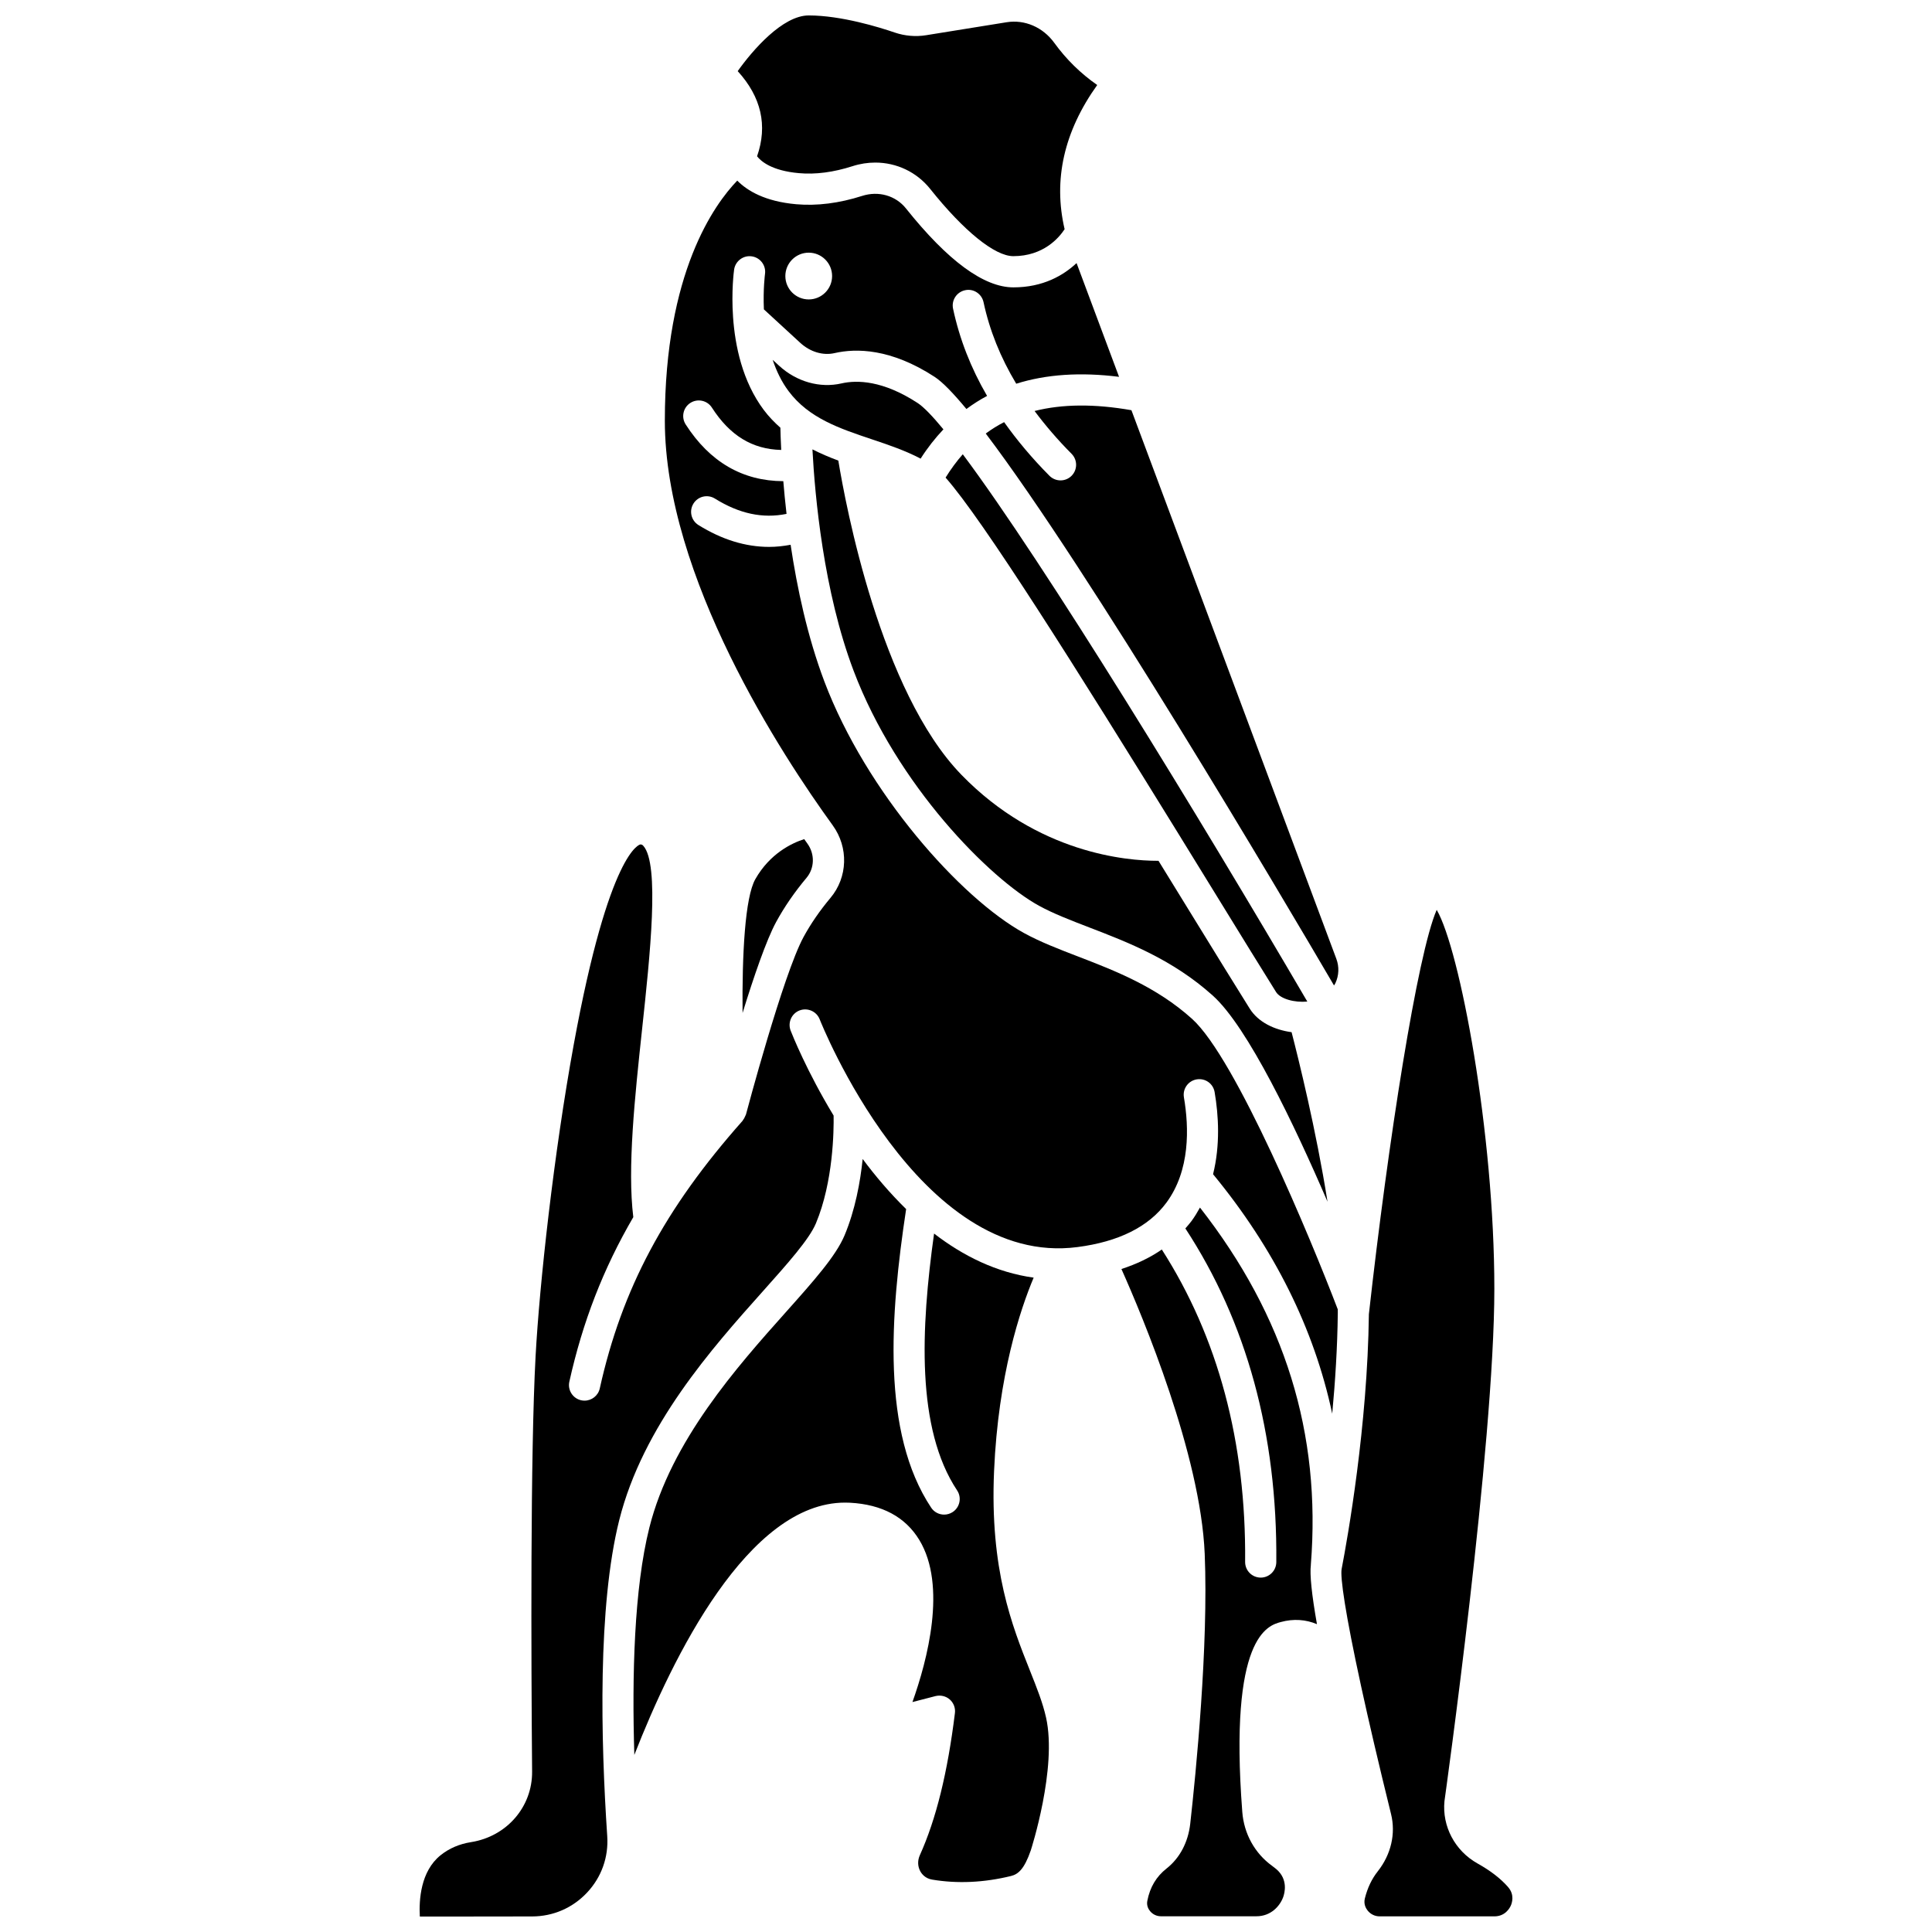
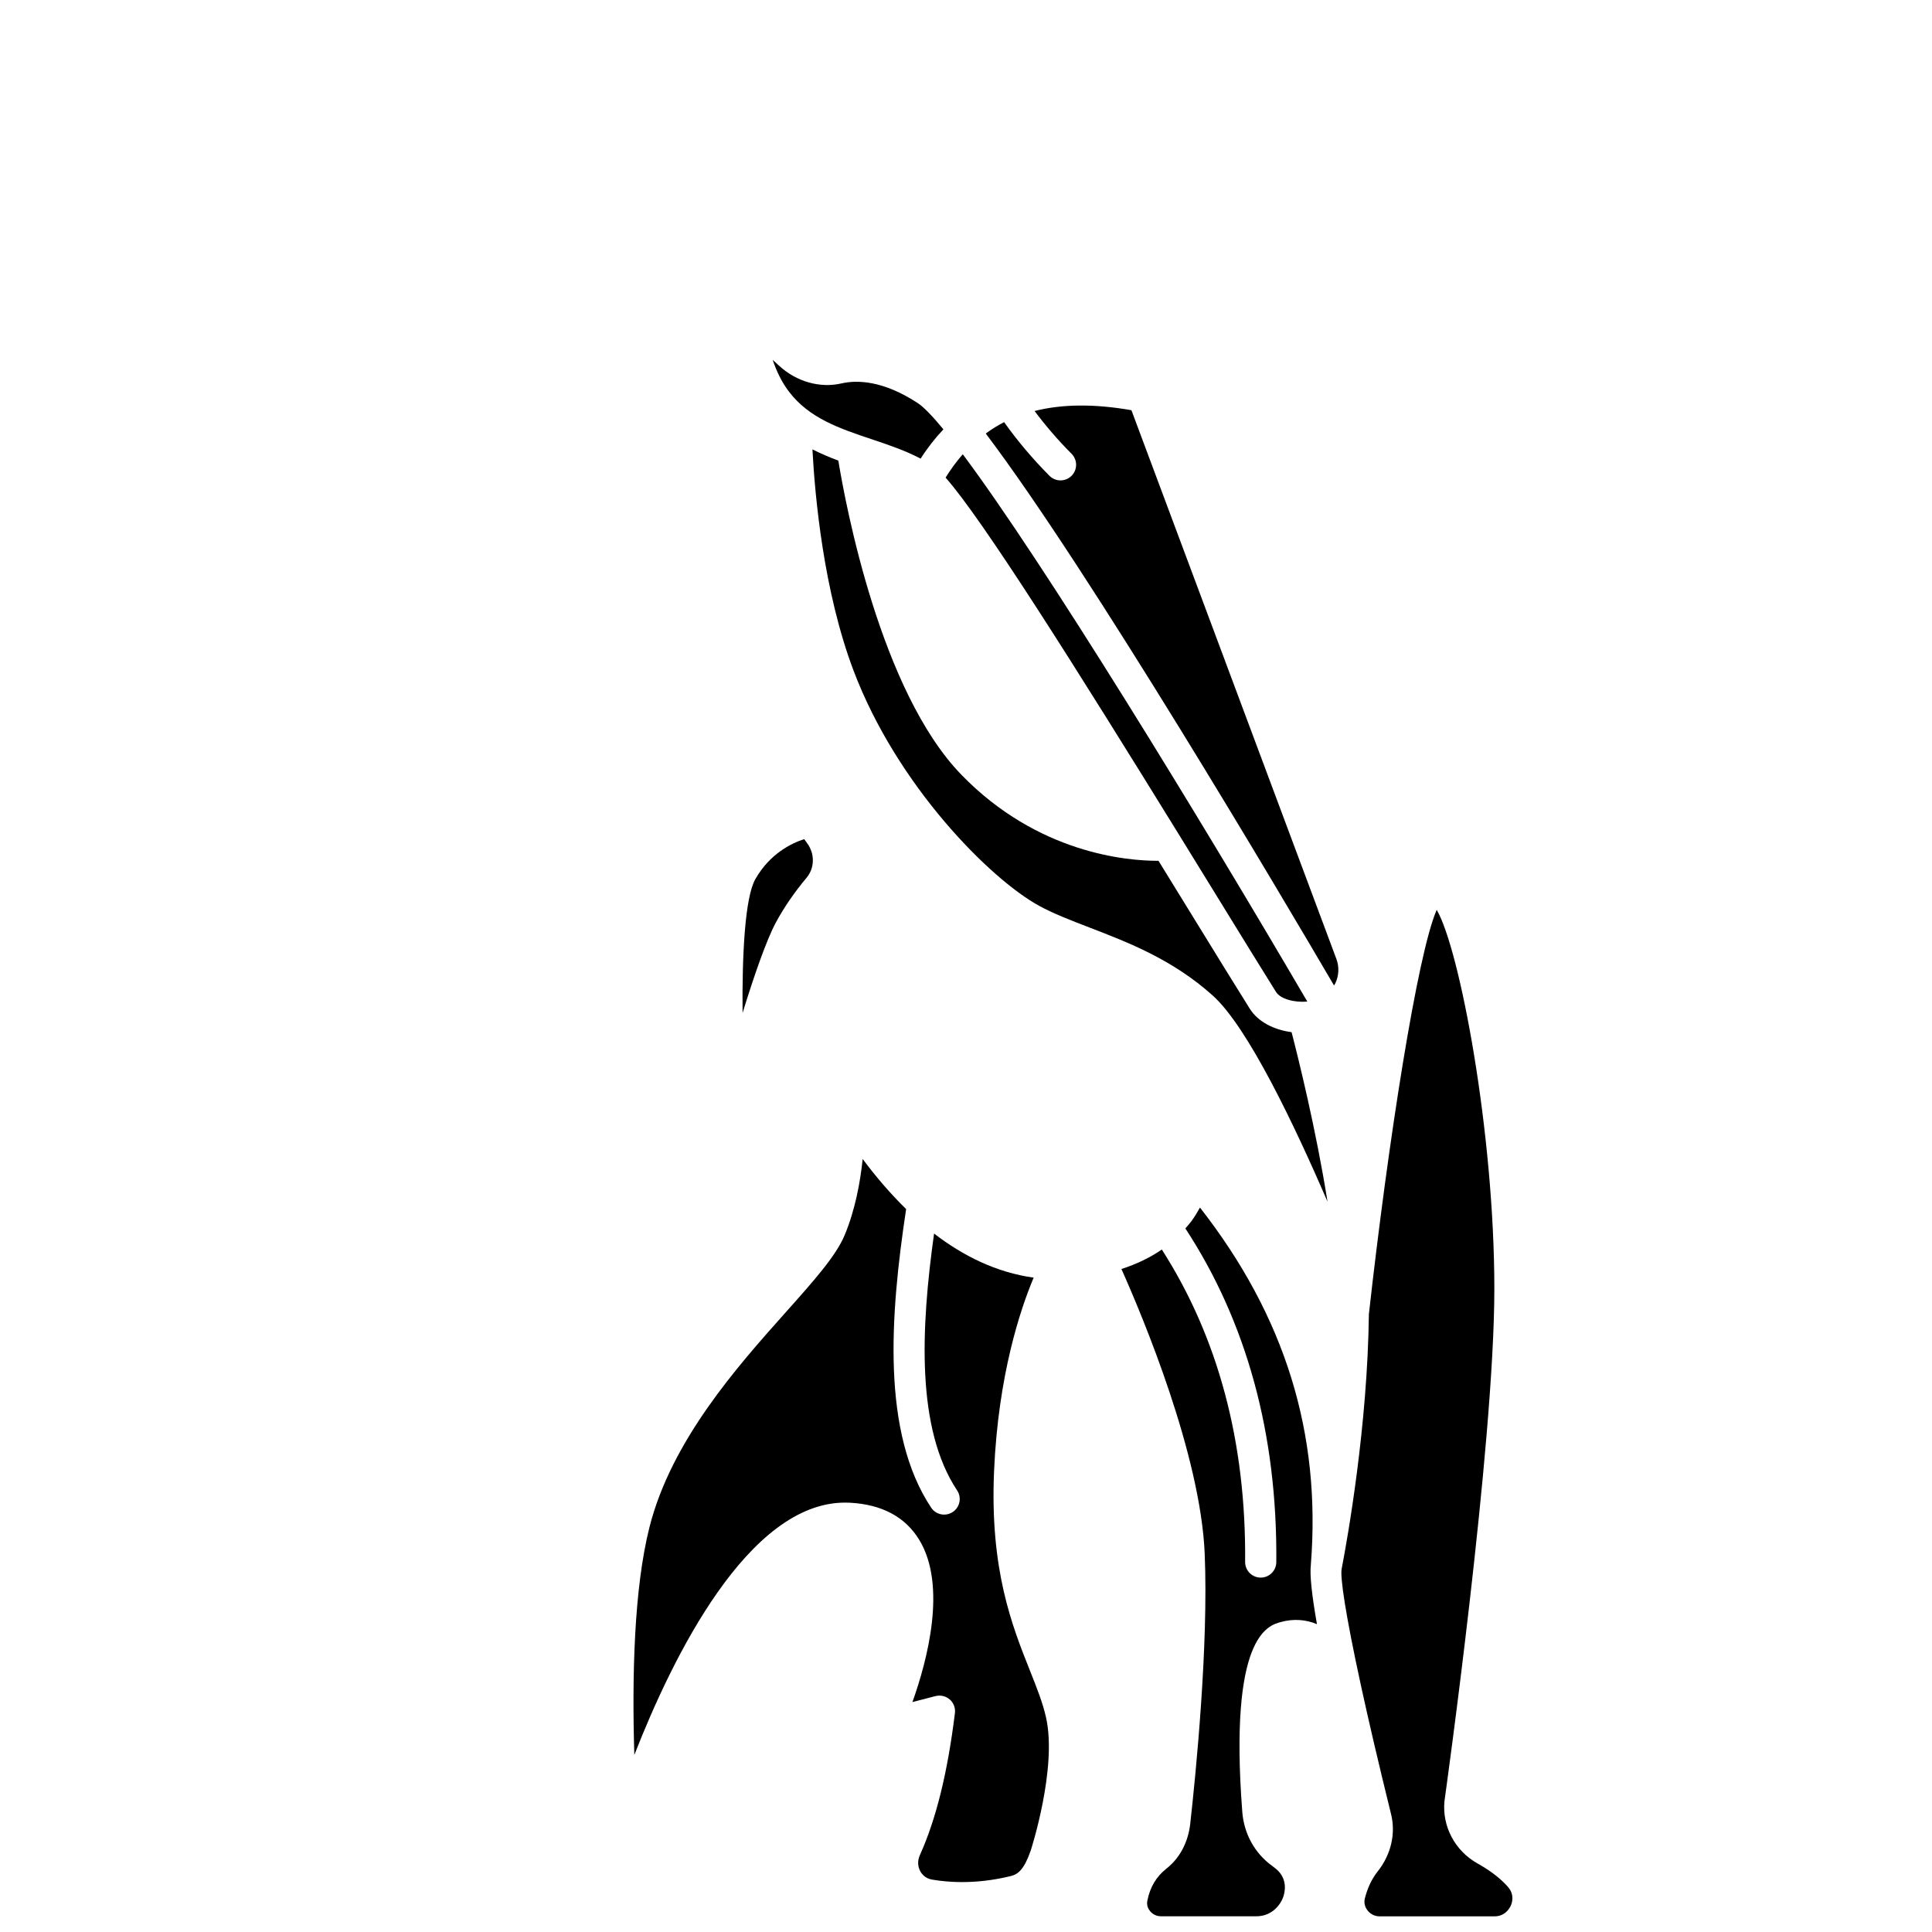
<svg xmlns="http://www.w3.org/2000/svg" width="800px" height="800px" version="1.1" viewBox="144 144 512 512">
  <defs>
    <clipPath id="d">
      <path d="m441 464h53v187.9h-53z" />
    </clipPath>
    <clipPath id="c">
-       <path d="m255 191h244v460.9h-244z" />
-     </clipPath>
+       </clipPath>
    <clipPath id="b">
-       <path d="m339 148.09h96v63.906h-96z" />
-     </clipPath>
+       </clipPath>
    <clipPath id="a">
      <path d="m499 385h46v266.9h-46z" />
    </clipPath>
  </defs>
  <g clip-path="url(#d)">
    <path d="m491.39 558.73c0-0.016-0.008-0.031-0.004-0.051 2.769-34.816-6.852-65.848-29.383-94.664-0.68 1.223-1.398 2.438-2.262 3.602-0.5 0.676-1.062 1.297-1.609 1.93 16.234 24.797 24.398 54.5 24.102 88.441-0.02 2.266-1.863 4.094-4.129 4.094h-0.039c-2.281-0.02-4.113-1.883-4.094-4.168 0.281-31.789-7.207-59.578-22.078-82.777-3.106 2.148-6.688 3.859-10.703 5.168 5.637 12.621 20.969 49.16 22.07 75.488 1.016 24.414-2.34 58.148-3.836 71.52-0.551 4.898-2.773 9.109-6.273 11.859-2.719 2.141-4.391 4.938-5.098 8.562-0.262 1.301 0.34 2.269 0.723 2.731 0.711 0.871 1.762 1.367 2.875 1.367h25.324c3.852 0 6.219-2.727 7.074-5.062 0.387-1.055 1.395-4.703-1.828-7.441-0.348-0.293-0.707-0.578-1.086-0.848-4.602-3.312-7.481-8.523-7.918-14.32-3.57-46.578 6.809-49.391 10.23-50.312 3.367-0.914 6.621-0.668 9.559 0.574-1.395-7.902-1.934-13.148-1.617-15.691z" />
  </g>
  <g clip-path="url(#c)">
-     <path d="m459.9 414c-9.492-8.543-20.504-12.781-30.211-16.52-5.148-1.98-10.016-3.856-14.289-6.199-16.816-9.215-41.836-37.32-52.93-66.668-4.492-11.887-7.242-24.801-8.949-36.242-1.895 0.352-3.789 0.562-5.684 0.562-6.281 0-12.555-1.938-18.746-5.793-1.938-1.211-2.523-3.754-1.316-5.691 1.207-1.934 3.75-2.527 5.691-1.316 6.434 4.012 12.668 5.336 18.973 4.051-0.359-3.106-0.637-6-0.855-8.668-10.773-0.039-19.473-5.074-25.871-15.031-1.234-1.922-0.68-4.473 1.238-5.707 1.918-1.227 4.477-0.676 5.707 1.238 4.766 7.41 10.699 11.043 18.371 11.223-0.129-2.555-0.191-4.551-0.219-5.891-1.559-1.391-3.051-2.906-4.394-4.695-5.699-7.598-7.625-17.086-8.148-24.594v-0.012c-0.484-6.934 0.219-12.18 0.281-12.617 0.328-2.258 2.453-3.828 4.672-3.496 2.258 0.32 3.828 2.41 3.512 4.668-0.012 0.086-0.531 4.019-0.297 9.383l9.645 8.871c2.621 2.41 6.023 3.422 9.098 2.715 5.691-1.301 14.883-1.262 26.5 6.297 2.086 1.359 4.981 4.359 8.43 8.52 1.742-1.289 3.562-2.453 5.477-3.469-4.312-7.414-7.301-15.078-9.016-23.102-0.48-2.231 0.945-4.422 3.176-4.902 2.223-0.508 4.426 0.945 4.902 3.176 1.598 7.481 4.488 14.641 8.66 21.598 7.926-2.5 17.02-3.109 27.25-1.828l-11.258-30.141c-3.457 3.238-8.859 6.434-16.742 6.434-7.816 0-17.398-7.039-28.477-20.926-2.715-3.402-7.262-4.699-11.586-3.32-6.109 1.957-12 2.695-17.484 2.215-8.297-0.734-12.992-3.586-15.633-6.262-6.078 6.297-19.191 24.391-19.191 63.609 0 41.406 31.113 88.801 44.488 107.25 4.242 5.852 4 13.766-0.598 19.234-2.82 3.363-5.215 6.844-7.125 10.348-5.43 9.992-15.168 46.664-15.262 47.035-0.012 0.055-0.051 0.094-0.066 0.145-0.051 0.156-0.133 0.289-0.199 0.438-0.145 0.332-0.309 0.641-0.531 0.914-0.047 0.059-0.059 0.133-0.105 0.188-20.656 23.293-31.973 44.5-37.844 70.926-0.43 1.926-2.141 3.234-4.031 3.234-0.297 0-0.598-0.031-0.898-0.094-2.227-0.496-3.629-2.699-3.137-4.926 3.531-15.875 8.98-29.93 16.949-43.609-1.598-12.973 0.387-31.727 2.344-49.949 2.09-19.418 4.688-43.59 0.312-48.453-0.262-0.285-0.43-0.363-0.793-0.363-0.082 0-8.211 1.445-17.645 53.02-5.266 28.789-9.078 63.379-10.117 82.668-1.395 25.812-1.172 80.004-0.918 110.01 0.082 9.34-6.723 17.203-16.18 18.695-3.09 0.488-5.801 1.652-8.059 3.461-5.324 4.254-5.766 11.902-5.512 16.273l29.742-0.039c5.594-0.008 10.781-2.262 14.598-6.348 3.805-4.066 5.695-9.375 5.32-14.93-1.711-25.594-2.547-60.902 3.176-83.734 6.273-25.039 24.629-45.609 38.035-60.625 6.617-7.414 12.328-13.816 14.09-18.035 4.621-11.055 4.758-24.641 4.691-28.57-7.086-11.688-10.969-21.441-11.383-22.504-0.824-2.125 0.223-4.519 2.344-5.348 2.109-0.812 4.519 0.219 5.348 2.344 0.258 0.66 26.125 65.883 68.32 60.359 10.914-1.414 18.844-5.371 23.566-11.766 6.316-8.551 6.012-19.898 4.641-27.906-0.387-2.25 1.125-4.387 3.371-4.766 2.297-0.379 4.387 1.125 4.766 3.371 1.055 6.164 1.508 14.031-0.414 21.762 16.211 19.688 26.77 40.914 31.578 63.453 0.793-8.441 1.371-17.52 1.477-26.605v-0.098c0.004-0.305-0.004-0.625-0.004-0.93-7.223-18.902-27.051-66.582-38.621-76.996zm-101.58-203.04c3.418 0 6.195 2.773 6.195 6.195 0 3.418-2.773 6.195-6.195 6.195-3.418 0-6.195-2.773-6.195-6.195 0-3.418 2.777-6.195 6.195-6.195z" />
-   </g>
+     </g>
  <g clip-path="url(#b)">
    <path d="m344.63 185.42c1.039 1.328 3.902 3.828 11.082 4.465 4.402 0.402 9.188-0.23 14.23-1.852 1.992-0.641 4.019-0.949 6.008-0.949 5.613 0 10.953 2.473 14.555 6.981 8.902 11.16 17.133 17.82 22.023 17.82 7.984 0 12.113-4.863 13.605-7.144-3.062-13.078-0.164-25.906 8.637-38.211-4.394-3.062-8.211-6.809-11.383-11.184-3-4.133-7.812-6.227-12.641-5.449l-21.344 3.441c-2.75 0.438-5.613 0.195-8.293-0.715-3.977-1.367-14.172-4.531-22.793-4.531-6.902 0-14.848 9.172-18.82 14.758 6.254 6.859 7.977 14.43 5.133 22.57z" />
  </g>
  <path d="m416.95 586.74c-4.746-11.914-10.656-26.734-9.512-52.902 1.109-25.441 6.965-42.871 10.492-51.25-9.863-1.367-18.688-5.746-26.391-11.684-3.508 25.148-4.781 51.668 6.106 68.07 1.262 1.898 0.742 4.461-1.156 5.723-0.703 0.465-1.496 0.691-2.281 0.691-1.34 0-2.652-0.648-3.445-1.848-13.184-19.859-10.895-50.906-6.629-79.121-4.262-4.168-8.113-8.695-11.516-13.273-0.637 6.109-1.98 13.488-4.797 20.223-2.301 5.496-8.148 12.051-15.551 20.352-12.832 14.375-30.406 34.07-36.188 57.133-4.043 16.137-4.625 39.184-3.977 60.215 10.145-25.949 30.199-66.863 55.844-66.863 0.434 0 0.867 0.012 1.301 0.031 8.5 0.457 14.676 3.773 18.367 9.852 7.387 12.16 2.121 31.953-1.812 42.973l6.129-1.586c1.332-0.32 2.734 0.004 3.758 0.895 1.023 0.906 1.539 2.254 1.371 3.609-1.945 15.805-4.988 28.133-9.301 37.68-0.621 1.379-0.586 2.906 0.098 4.195 0.379 0.711 1.293 1.945 3.156 2.258 6.691 1.125 13.73 0.805 20.91-0.953 1.898-0.465 3.519-1.805 5.242-6.793 0.051-0.156 7.051-21.812 4.043-35.211-0.867-3.898-2.441-7.848-4.262-12.414z" />
  <path d="m357.73 376.64c2.156-2.57 2.254-6.301 0.238-9.082-0.262-0.359-0.57-0.801-0.844-1.18-3.207 1.031-9.051 3.746-12.949 10.598-2.75 4.832-3.531 20.016-3.387 35.473 2.953-9.551 6.289-19.312 8.891-24.102 2.168-3.988 4.883-7.926 8.051-11.707z" />
  <g clip-path="url(#a)">
    <path d="m543.66 644.09c-1.996-2.277-4.648-4.32-8.117-6.262-5.969-3.348-9.398-9.824-8.746-16.508 0.152-1.113 13.219-94.25 13.219-135.79 0-41.371-9.172-89.992-15.277-100.41-5.106 11.645-12.879 61.441-17.973 107.16-0.363 29.676-5.617 59.172-7.219 67.523-0.402 2.109 0.914 11.582 5.152 31.039 0.012 0.051 0.039 0.156 0.047 0.195v0.02c1.965 9.012 4.555 20.148 7.894 33.684 1.285 5.18 0.008 10.703-3.5 15.156-1.609 2.031-2.731 4.387-3.438 7.191-0.379 1.504 0.277 2.648 0.707 3.191 0.777 1 1.949 1.574 3.203 1.574h30.418c2.84 0 4.039-2.156 4.336-2.82 0.297-0.641 1.098-2.883-0.707-4.934z" />
  </g>
  <path d="m419.36 384.04c3.789 2.078 8.402 3.852 13.289 5.734 10.383 3.992 22.141 8.52 32.773 18.086 9.262 8.336 21.609 34.234 30.383 54.605-3.023-19.059-7.715-37.945-9.52-44.926-4.539-0.609-8.832-2.633-11.098-6.25-3.676-5.852-9.102-14.68-15.516-25.102-2.582-4.199-5.508-8.957-8.66-14.07-0.094 0-0.168 0.004-0.27 0.004-8.137 0-31.711-1.957-51.938-22.777-21.5-22.121-30.715-71.586-32.637-83.277-2.305-0.863-4.609-1.832-6.863-2.977 0.656 12.371 2.938 37.582 10.887 58.602 11.516 30.465 36.148 55.211 49.168 62.348z" />
  <path d="m387.15 250.78c-9.184-5.984-16.031-6.113-20.145-5.172-5.715 1.309-11.914-0.434-16.535-4.684l-1.707-1.566c0.992 2.938 2.34 5.797 4.242 8.328 5.352 7.137 13.477 9.863 22.074 12.742 4.359 1.465 8.832 2.969 12.895 5.113 1.828-2.871 3.852-5.441 6.043-7.758-2.91-3.527-5.242-5.945-6.867-7.004z" />
  <path d="m443.84 252.71c-9.793-1.719-18.324-1.648-25.668 0.207 2.863 3.828 6.09 7.609 9.809 11.348 1.605 1.621 1.598 4.234-0.02 5.844-0.805 0.797-1.859 1.199-2.91 1.199-1.062 0-2.121-0.41-2.934-1.219-4.629-4.664-8.59-9.398-12.012-14.219-1.715 0.867-3.324 1.891-4.871 3.019 27.25 35.961 78.344 122.44 92.297 146.27 0.121-0.211 0.266-0.402 0.367-0.621 0.945-2.039 1.035-4.328 0.25-6.438z" />
  <path d="m394.59 270.57c9.883 11.168 34.461 50.223 62.309 95.359 0.012 0.02 0.023 0.039 0.031 0.059 3.223 5.219 6.484 10.523 9.773 15.871 6.394 10.395 11.805 19.199 15.469 25.039 1.156 1.836 4.871 2.84 8.281 2.527-28.629-48.945-69.684-116.11-91.305-145.04-1.637 1.859-3.152 3.926-4.559 6.184z" />
</svg>